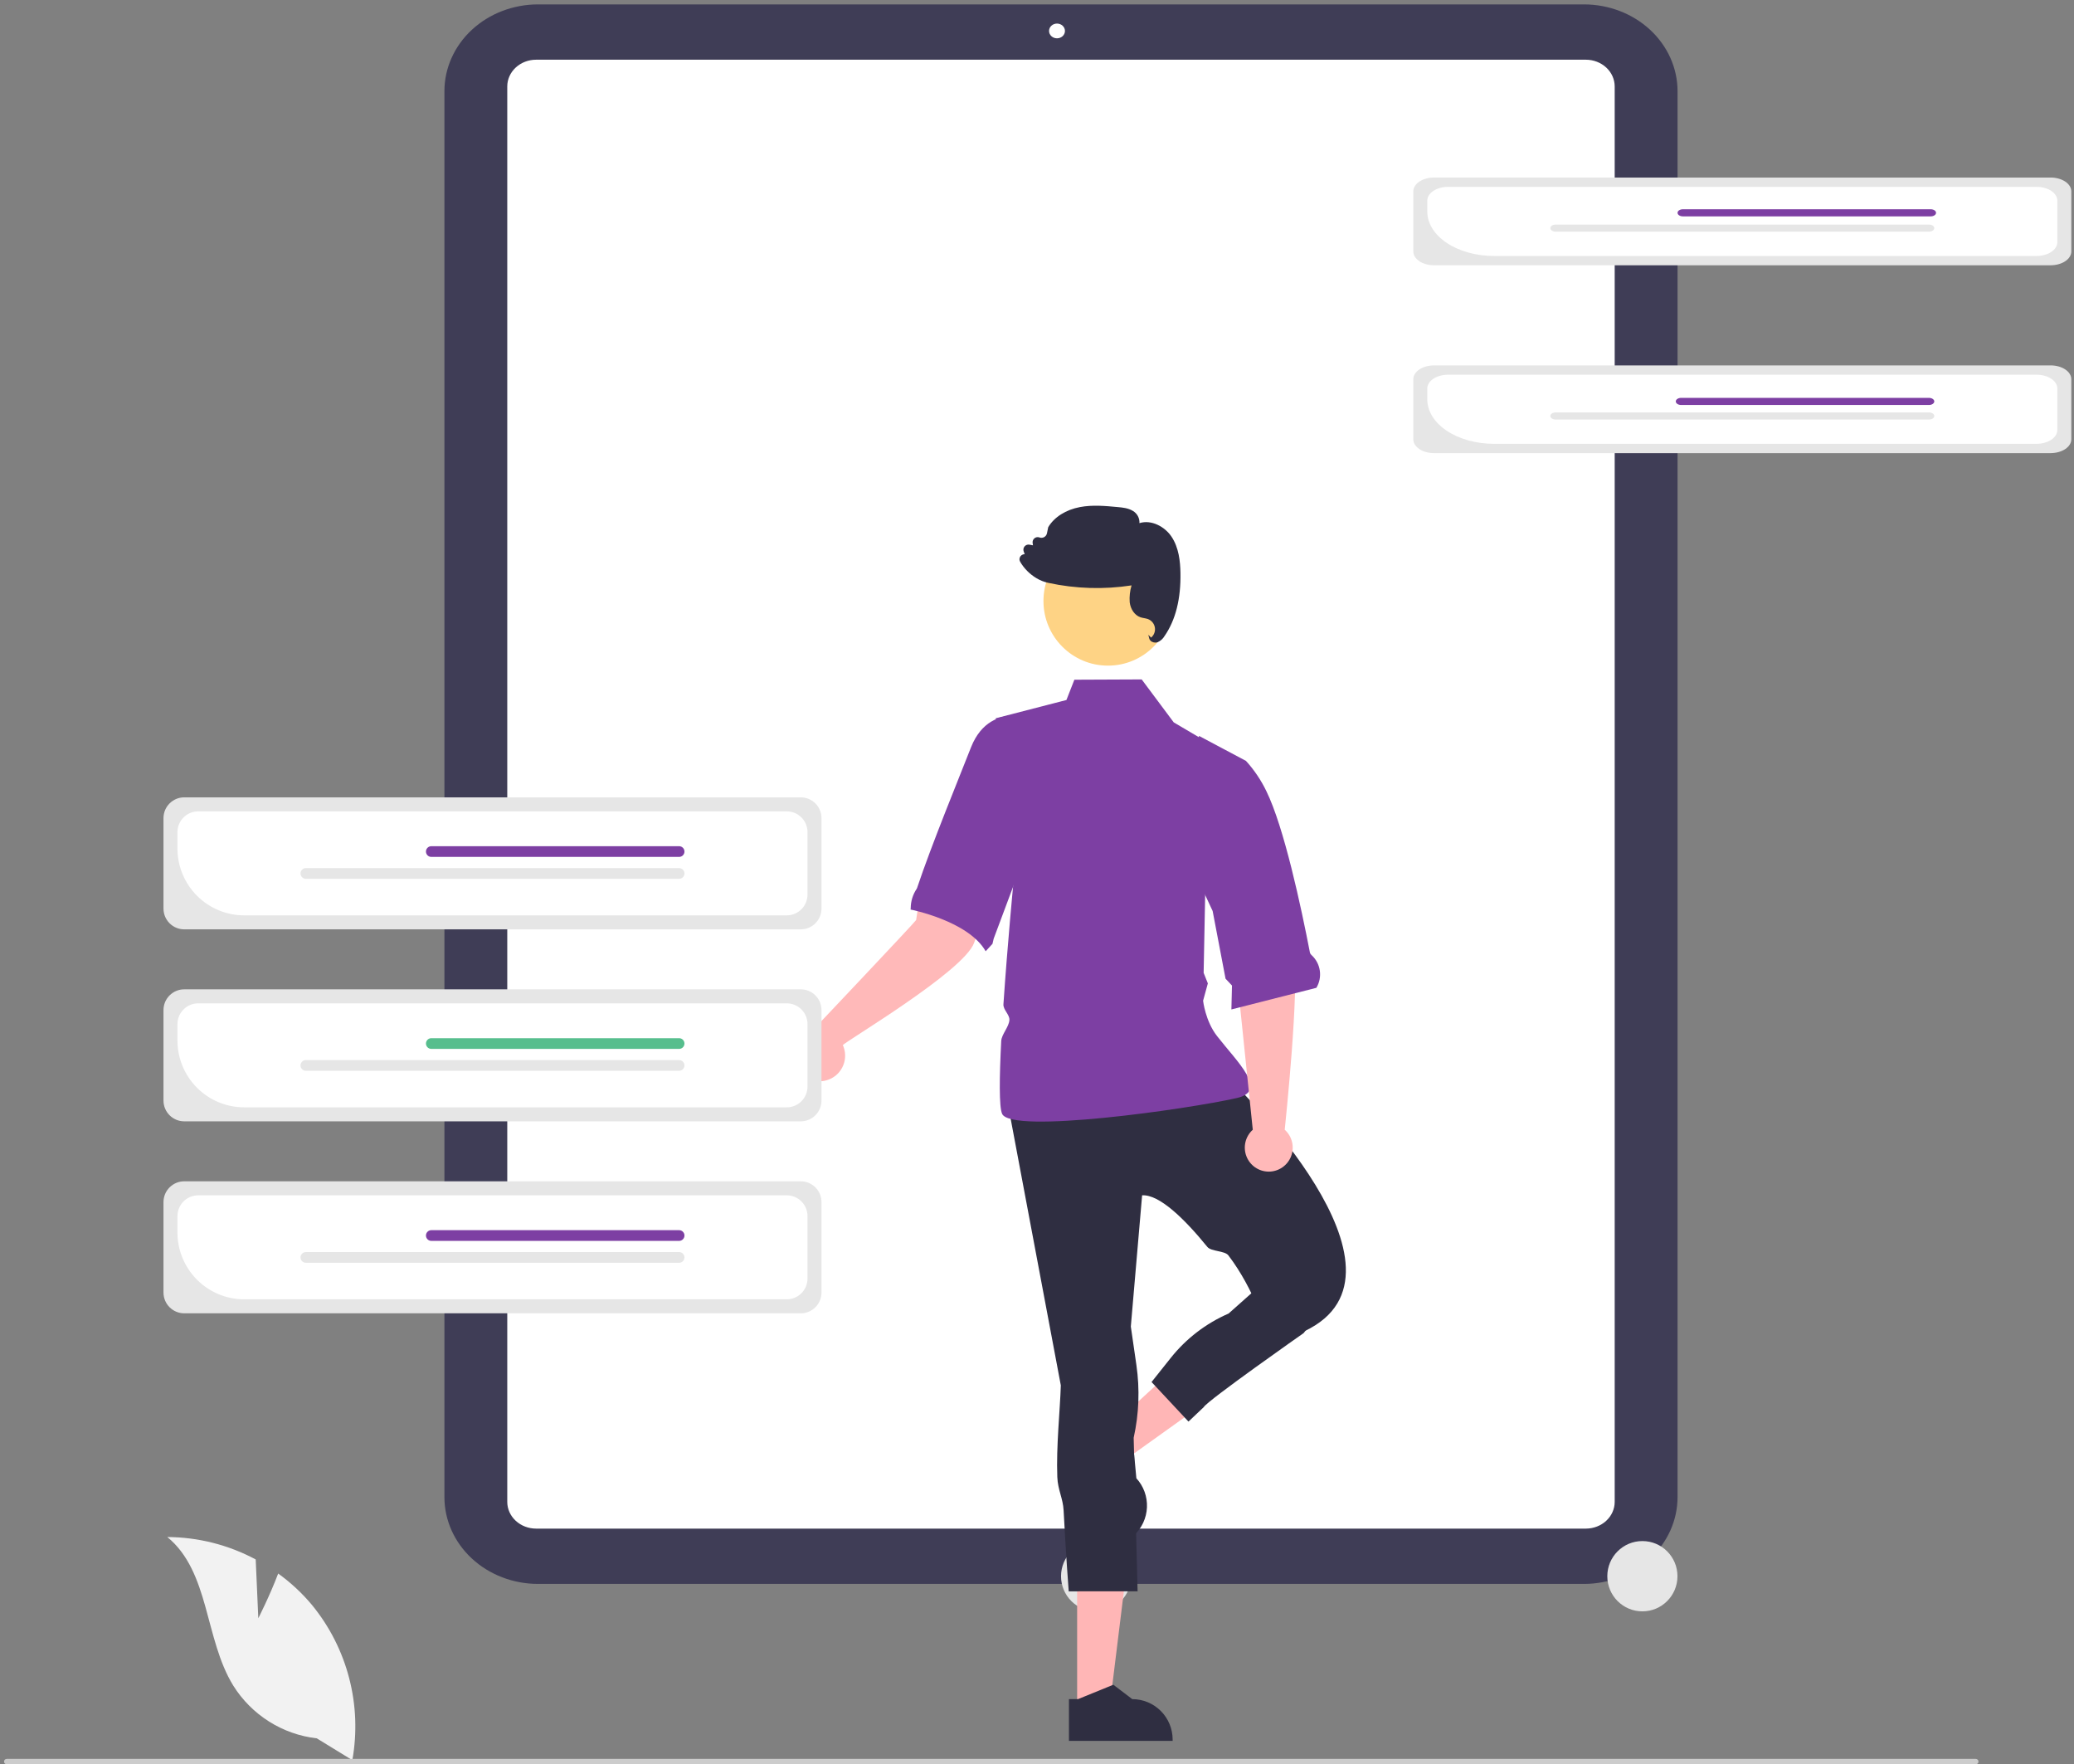
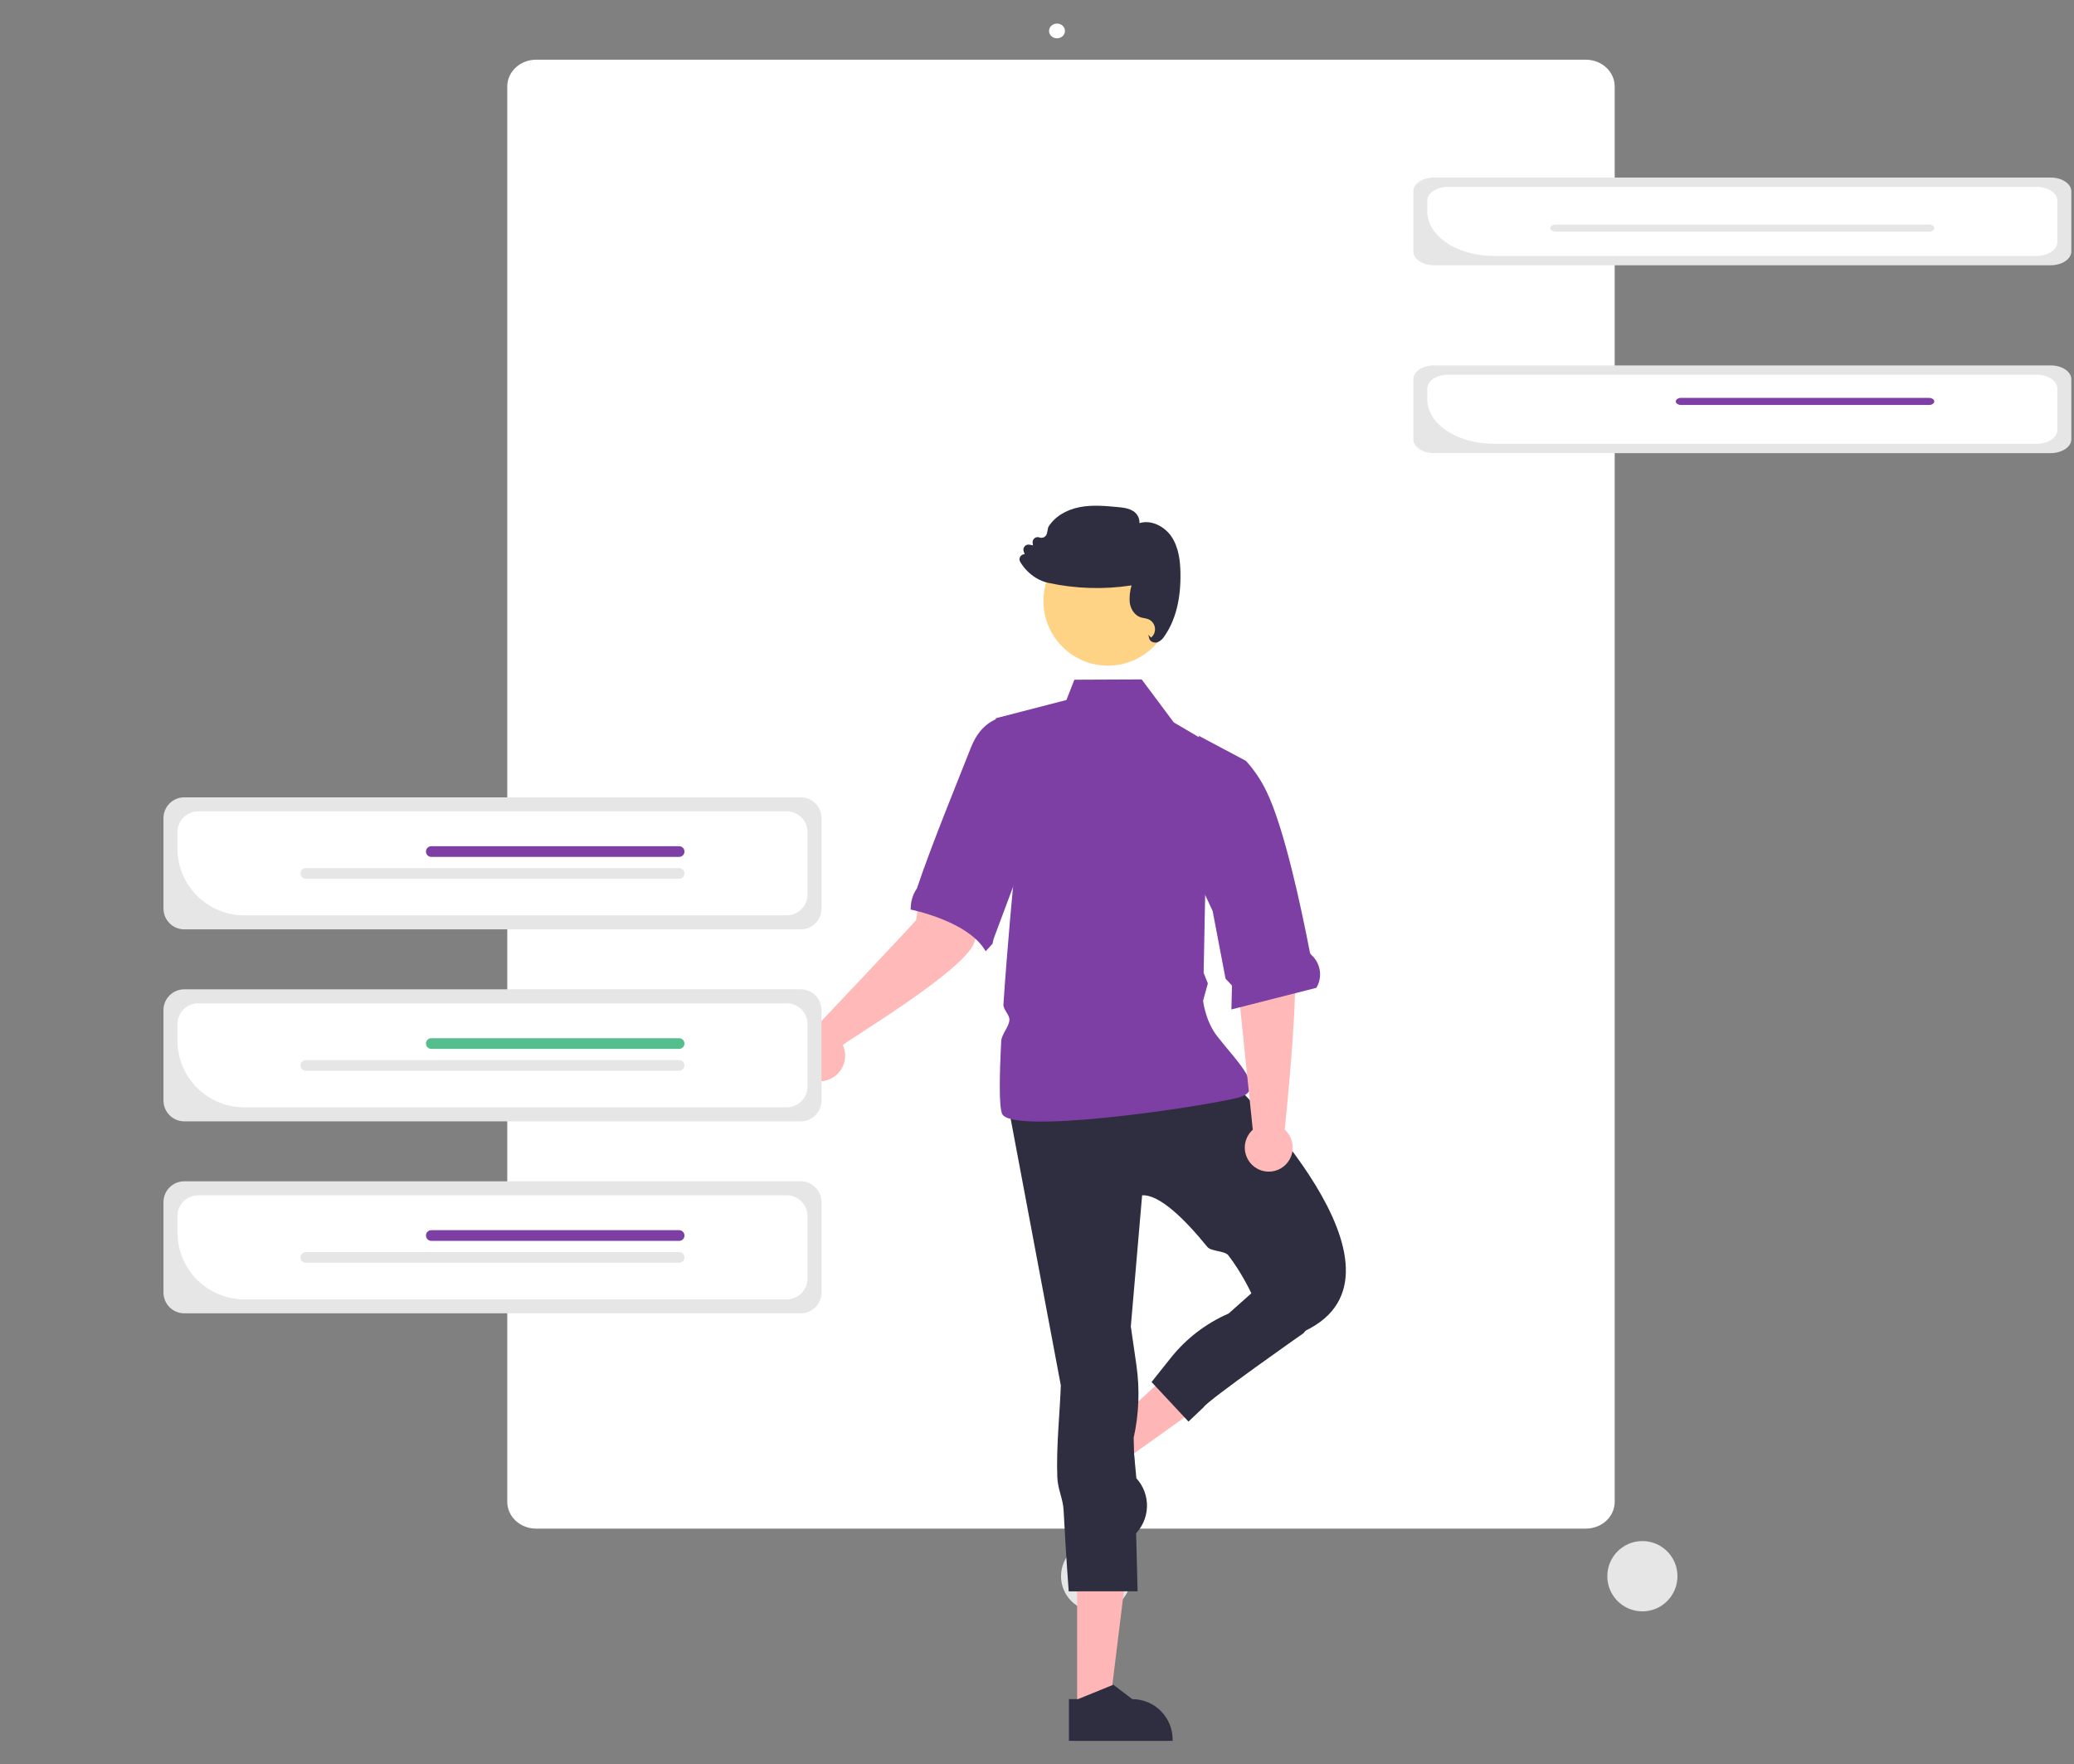
<svg xmlns="http://www.w3.org/2000/svg" width="455" height="387" viewBox="0 0 455 387" fill="none">
  <rect x="0" y="0" width="455" height="387" fill="#808080" stroke="none" />
-   <path d="M347.509 347.431H118.015C112.575 347.425 107.36 345.42 103.514 341.856C99.668 338.291 97.504 333.458 97.498 328.417V19.979C97.504 14.938 99.668 10.105 103.514 6.54C107.36 2.976 112.575 0.971 118.015 0.965H347.509C352.948 0.971 358.163 2.976 362.009 6.54C365.855 10.105 368.019 14.938 368.025 19.979V328.417C368.019 333.458 365.855 338.291 362.009 341.856C358.163 345.42 352.948 347.425 347.509 347.431V347.431Z" fill="#3F3D56" />
  <path d="M347.912 335.3H117.61C115.933 335.298 114.325 334.68 113.14 333.582C111.954 332.483 111.287 330.993 111.285 329.439V18.957C111.287 17.403 111.954 15.914 113.14 14.815C114.325 13.716 115.933 13.098 117.61 13.096H347.912C349.588 13.098 351.196 13.716 352.382 14.815C353.567 15.914 354.234 17.403 354.236 18.957V329.439C354.234 330.993 353.567 332.483 352.382 333.582C351.196 334.68 349.588 335.298 347.912 335.3V335.3Z" fill="white" />
  <path d="M231.888 8.405C232.852 8.405 233.633 7.681 233.633 6.788C233.633 5.895 232.852 5.17 231.888 5.17C230.924 5.17 230.143 5.895 230.143 6.788C230.143 7.681 230.924 8.405 231.888 8.405Z" fill="white" />
  <g clip-path="url(#clip0_353:2301)">
    <path d="M360.312 353.45C356.062 353.45 352.616 349.998 352.616 345.74C352.616 341.482 356.062 338.03 360.312 338.03C364.562 338.03 368.007 341.482 368.007 345.74C368.007 349.998 364.562 353.45 360.312 353.45Z" fill="#E6E6E6" />
    <path d="M240.468 353.45C236.218 353.45 232.773 349.998 232.773 345.74C232.773 341.482 236.218 338.03 240.468 338.03C244.718 338.03 248.163 341.482 248.163 345.74C248.163 349.998 244.718 353.45 240.468 353.45Z" fill="#E6E6E6" />
    <path d="M239.424 316.889L244.195 322.097L266.517 306.141L259.476 298.454L239.424 316.889Z" fill="#FFB6B6" />
    <path d="M233.169 320.193L248.551 336.987L248.763 336.792C250.493 335.201 251.522 332.987 251.623 330.636C251.724 328.286 250.888 325.991 249.301 324.258L249.3 324.257L248.814 319.054L241.248 315.466L239.906 314L233.169 320.193Z" fill="#2F2E41" />
    <path d="M236.306 375.012L243.361 375.011L246.718 347.746L236.304 347.747L236.306 375.012Z" fill="#FFB6B6" />
    <path d="M234.507 381.864L257.257 381.863V381.575C257.257 379.222 256.324 376.966 254.663 375.302C253.002 373.638 250.75 372.704 248.402 372.704H248.401L244.246 369.545L236.492 372.704L234.506 372.704L234.507 381.864Z" fill="#2F2E41" />
    <path d="M270.378 237.371C270.378 237.371 313.479 279.065 286.231 291.97H277.809C277.809 291.97 275.278 282.962 269.484 275.365C268.689 274.322 265.708 274.534 264.88 273.517C259.825 267.309 254.345 261.977 250.561 262.189L248.084 290.977L249.306 299.415C250.075 304.727 249.873 310.135 248.708 315.374L249.57 349.051L234.458 349.059C234.458 349.059 233.847 341.167 233.337 331.295C233.2 328.651 232.064 326.808 231.956 323.993C231.695 317.245 232.559 309.39 232.726 303.883L221.331 243.327L270.378 237.371Z" fill="#2F2E41" />
    <path d="M250.469 149.031L257.497 158.45L274.342 168.377L264.434 194.187L264.058 213.391L264.981 215.707L263.939 219.501C263.939 219.501 264.42 223.941 266.982 227.237C271.462 233.001 278.304 239.265 271.37 240.844C260.471 243.326 221.828 248.786 219.846 244.319C219.161 242.774 219.246 236.24 219.651 228.353C219.726 226.878 221.352 225.274 221.447 223.728C221.519 222.569 220.056 221.478 220.135 220.302C221.019 207.195 222.323 193.691 222.323 193.691L218.445 157.554L233.957 153.543L235.698 149.095L250.469 149.031Z" fill="#7D3FA3" />
    <path d="M288.301 289.493L285.997 292.409C285.997 292.409 264.809 307.261 264.081 308.649L260.732 311.823L252.63 303.146L256.844 297.855C260.216 293.621 264.572 290.279 269.532 288.123V288.123L275.989 282.383L288.301 289.493Z" fill="#2F2E41" />
    <path d="M274.837 247.809L270.979 210.391L269.96 194.991L280.76 193.034C280.76 193.034 282.377 203.621 283.792 209.834C285.188 215.965 281.932 246.988 281.846 247.806C282.639 248.516 283.198 249.451 283.449 250.487C283.701 251.523 283.632 252.611 283.253 253.607C282.873 254.603 282.201 255.46 281.325 256.065C280.449 256.67 279.41 256.994 278.346 256.994C277.282 256.995 276.243 256.672 275.366 256.068C274.49 255.464 273.816 254.607 273.436 253.612C273.056 252.616 272.986 251.528 273.236 250.492C273.487 249.456 274.045 248.52 274.837 247.809V247.809Z" fill="#FFB9B9" />
    <path d="M288.791 216.678L270.148 221.419L270.277 216.176L268.862 214.672L266.035 199.835L261.979 191.143L263.033 161.42L273.335 166.894L273.348 166.904C275.147 168.887 276.652 171.119 277.815 173.531C281.699 181.441 285.43 198.865 287.383 208.984C287.45 209.197 287.579 209.384 287.754 209.521C288.723 210.412 289.355 211.61 289.544 212.914C289.733 214.218 289.467 215.548 288.791 216.678L288.791 216.678Z" fill="#7D3FA3" />
    <path d="M178.076 226.23C178.076 226.23 200.773 202.257 200.985 201.805C202.57 189.743 207.13 184.422 207.814 184.999L219.583 189.084C219.583 189.084 216.082 200.191 213.712 206.788C211.447 213.092 185.344 228.489 184.908 229.25C185.376 230.284 185.519 231.437 185.319 232.555C185.119 233.672 184.584 234.703 183.787 235.51C182.989 236.317 181.966 236.863 180.852 237.074C179.738 237.286 178.587 237.154 177.549 236.695C176.512 236.237 175.638 235.474 175.044 234.507C174.449 233.54 174.161 232.415 174.218 231.281C174.275 230.147 174.674 229.057 175.363 228.155C176.052 227.253 176.998 226.582 178.076 226.23H178.076Z" fill="#FFB9B9" />
    <path d="M229.087 158.379C229.087 158.379 217.534 152.706 213.053 163.848C210.596 170.138 204.313 185.403 201.182 194.801C201.161 194.86 201.133 194.917 201.097 194.969C200.259 196.216 199.807 197.682 199.797 199.185C199.799 199.294 199.787 199.404 199.764 199.51C199.764 199.51 212.46 201.988 216.236 208.656L217.734 207.027L218 205.887L228.954 176.604L229.087 158.379Z" fill="#7D3FA3" />
    <path d="M40.412 203.853H175.676C176.881 203.852 178.036 203.372 178.889 202.518C179.741 201.664 180.22 200.506 180.222 199.299V179.451C180.22 178.243 179.741 177.086 178.889 176.232C178.036 175.378 176.881 174.898 175.676 174.896H40.412C39.206 174.898 38.051 175.378 37.199 176.232C36.346 177.086 35.867 178.243 35.866 179.451V199.299C35.867 200.506 36.346 201.664 37.199 202.518C38.051 203.372 39.206 203.852 40.412 203.853V203.853Z" fill="#E6E6E6" />
    <path d="M53.554 200.781H172.608C173.814 200.779 174.969 200.299 175.821 199.445C176.674 198.592 177.153 197.434 177.154 196.226V182.525C177.153 181.318 176.674 180.16 175.821 179.306C174.969 178.452 173.814 177.972 172.608 177.971H43.477C42.272 177.972 41.117 178.452 40.265 179.306C39.412 180.16 38.933 181.318 38.932 182.525V186.131C38.936 190.015 40.478 193.739 43.219 196.485C45.96 199.232 49.677 200.777 53.554 200.781V200.781Z" fill="white" />
    <path d="M94.621 187.962H148.987C149.298 187.962 149.596 187.839 149.816 187.618C150.036 187.398 150.159 187.099 150.159 186.788C150.159 186.476 150.036 186.178 149.816 185.957C149.596 185.737 149.298 185.613 148.987 185.613H94.621C94.31 185.613 94.012 185.737 93.792 185.957C93.572 186.178 93.448 186.476 93.448 186.788C93.448 187.099 93.572 187.398 93.792 187.618C94.012 187.839 94.31 187.962 94.621 187.962V187.962Z" fill="#7D3FA3" />
    <path d="M67.1 192.766H148.987C149.298 192.766 149.596 192.642 149.816 192.422C150.036 192.202 150.159 191.903 150.159 191.592C150.159 191.28 150.036 190.981 149.816 190.761C149.596 190.541 149.298 190.417 148.987 190.417H67.1C66.789 190.417 66.491 190.541 66.271 190.761C66.051 190.981 65.928 191.28 65.928 191.592C65.928 191.903 66.051 192.202 66.271 192.422C66.491 192.642 66.789 192.766 67.1 192.766V192.766Z" fill="#E6E6E6" />
    <path d="M40.411 245.964H175.676C176.881 245.962 178.036 245.482 178.889 244.628C179.741 243.774 180.22 242.617 180.222 241.409V221.561C180.22 220.354 179.741 219.196 178.889 218.342C178.036 217.489 176.881 217.008 175.676 217.007H40.411C39.206 217.008 38.051 217.489 37.199 218.342C36.346 219.196 35.867 220.354 35.866 221.561V241.409C35.867 242.617 36.346 243.774 37.199 244.628C38.051 245.482 39.206 245.962 40.411 245.964V245.964Z" fill="#E6E6E6" />
    <path d="M53.554 242.892H172.608C173.814 242.891 174.969 242.411 175.821 241.557C176.674 240.703 177.153 239.545 177.154 238.338V224.637C177.153 223.429 176.674 222.271 175.821 221.418C174.969 220.564 173.814 220.083 172.608 220.082H43.477C42.272 220.083 41.117 220.564 40.265 221.418C39.412 222.271 38.933 223.429 38.932 224.637V228.242C38.936 232.127 40.478 235.85 43.219 238.597C45.96 241.343 49.677 242.888 53.554 242.892Z" fill="white" />
    <path d="M94.621 230.074H148.987C149.141 230.074 149.293 230.043 149.435 229.984C149.578 229.925 149.707 229.839 149.816 229.73C149.925 229.621 150.011 229.491 150.07 229.349C150.129 229.206 150.159 229.053 150.159 228.899C150.159 228.745 150.129 228.592 150.07 228.45C150.011 228.307 149.925 228.178 149.816 228.069C149.707 227.96 149.578 227.873 149.435 227.814C149.293 227.755 149.141 227.725 148.987 227.725H94.621C94.31 227.725 94.012 227.848 93.792 228.069C93.572 228.289 93.448 228.588 93.448 228.899C93.448 229.211 93.572 229.509 93.792 229.73C94.012 229.95 94.31 230.074 94.621 230.074V230.074Z" fill="#56BE8D" />
    <path d="M67.1 234.878H148.987C149.141 234.878 149.293 234.847 149.435 234.788C149.578 234.729 149.707 234.643 149.816 234.533C149.925 234.424 150.011 234.295 150.07 234.152C150.129 234.01 150.159 233.857 150.159 233.703C150.159 233.549 150.129 233.396 150.07 233.253C150.011 233.111 149.925 232.981 149.816 232.872C149.707 232.763 149.578 232.677 149.435 232.618C149.293 232.559 149.141 232.528 148.987 232.528H67.1C66.789 232.528 66.491 232.652 66.271 232.872C66.051 233.093 65.928 233.391 65.928 233.703C65.928 234.014 66.051 234.313 66.271 234.533C66.491 234.754 66.789 234.878 67.1 234.878V234.878Z" fill="#E6E6E6" />
    <path d="M40.411 288.075H175.676C176.881 288.074 178.036 287.593 178.889 286.739C179.741 285.886 180.22 284.728 180.222 283.52V263.673C180.22 262.465 179.741 261.308 178.889 260.454C178.036 259.6 176.881 259.12 175.676 259.118H40.411C39.206 259.12 38.051 259.6 37.199 260.454C36.346 261.308 35.867 262.465 35.866 263.673V283.52C35.867 284.728 36.346 285.886 37.199 286.739C38.051 287.593 39.206 288.074 40.411 288.075V288.075Z" fill="#E6E6E6" />
    <path d="M53.554 285.003H172.608C173.814 285.001 174.969 284.521 175.821 283.667C176.674 282.813 177.153 281.656 177.154 280.448V266.747C177.153 265.539 176.674 264.382 175.821 263.528C174.969 262.674 173.814 262.194 172.608 262.192H43.477C42.272 262.194 41.117 262.674 40.265 263.528C39.412 264.382 38.933 265.539 38.932 266.747V270.353C38.936 274.237 40.478 277.961 43.219 280.707C45.96 283.453 49.677 284.998 53.554 285.003Z" fill="white" />
    <path d="M94.621 272.185H148.987C149.298 272.185 149.596 272.061 149.816 271.841C150.036 271.621 150.159 271.322 150.159 271.011C150.159 270.699 150.036 270.4 149.816 270.18C149.596 269.96 149.298 269.836 148.987 269.836H94.621C94.31 269.836 94.012 269.96 93.792 270.18C93.572 270.4 93.448 270.699 93.448 271.011C93.448 271.322 93.572 271.621 93.792 271.841C94.012 272.061 94.31 272.185 94.621 272.185Z" fill="#7D3FA3" />
    <path d="M67.1 276.989H148.987C149.298 276.989 149.596 276.865 149.816 276.645C150.036 276.425 150.159 276.126 150.159 275.814C150.159 275.503 150.036 275.204 149.816 274.984C149.596 274.763 149.298 274.64 148.987 274.64H67.1C66.789 274.64 66.491 274.763 66.271 274.984C66.051 275.204 65.928 275.503 65.928 275.814C65.928 276.126 66.051 276.425 66.271 276.645C66.491 276.865 66.789 276.989 67.1 276.989V276.989Z" fill="#E6E6E6" />
    <path d="M243.064 146.008C235.251 146.008 228.917 139.662 228.917 131.835C228.917 124.007 235.251 117.661 243.064 117.661C250.877 117.661 257.211 124.007 257.211 131.835C257.211 139.662 250.877 146.008 243.064 146.008Z" fill="#FED385" />
    <path d="M253.466 140.95C253.636 140.951 253.805 140.923 253.965 140.869C254.597 140.592 255.125 140.122 255.474 139.526C257.909 136.017 259.085 131.337 258.969 125.618C258.919 123.199 258.646 120.105 256.955 117.639C255.533 115.566 252.655 113.92 249.974 114.746C250.005 114.209 249.886 113.674 249.63 113.2C249.375 112.727 248.994 112.334 248.528 112.065C247.513 111.442 246.29 111.328 245.212 111.226C242.489 110.97 239.673 110.706 236.916 111.229C233.824 111.817 231.296 113.414 229.98 115.61L229.953 115.679L229.686 116.98C229.65 117.155 229.577 117.32 229.471 117.464C229.365 117.608 229.23 117.727 229.073 117.813C228.917 117.9 228.744 117.951 228.567 117.964C228.389 117.977 228.21 117.951 228.043 117.888C227.861 117.819 227.664 117.799 227.472 117.83C227.28 117.861 227.099 117.941 226.948 118.064C226.796 118.186 226.679 118.346 226.608 118.527C226.536 118.708 226.514 118.905 226.542 119.098L226.616 119.616L225.838 119.47C225.644 119.434 225.443 119.45 225.257 119.516C225.07 119.583 224.905 119.698 224.777 119.85C224.65 120.001 224.564 120.184 224.53 120.379C224.496 120.575 224.514 120.776 224.583 120.962L224.802 121.557C224.642 121.558 224.483 121.592 224.335 121.657C224.188 121.722 224.056 121.816 223.946 121.935C223.789 122.104 223.69 122.32 223.663 122.549C223.637 122.779 223.685 123.012 223.799 123.213C224.668 124.702 225.901 125.944 227.382 126.824C228.192 127.312 229.077 127.661 230.001 127.856C235.998 129.152 242.181 129.339 248.245 128.405C247.886 129.604 247.747 130.857 247.837 132.105C248.031 133.666 248.945 134.953 250.166 135.386C250.444 135.476 250.729 135.545 251.018 135.591C251.294 135.634 251.566 135.701 251.831 135.789C252.223 135.934 252.571 136.179 252.839 136.502C253.106 136.824 253.284 137.211 253.355 137.624C253.426 138.037 253.386 138.461 253.241 138.854C253.096 139.247 252.849 139.595 252.527 139.862L251.925 139.234L252.121 140.033C252.162 140.188 252.235 140.334 252.335 140.459C252.436 140.585 252.561 140.687 252.704 140.761C252.939 140.886 253.201 140.951 253.466 140.95Z" fill="#2F2E41" />
-     <path d="M56.669 354.958L56.097 342.064C50.13 338.869 43.475 337.181 36.71 337.147C46.021 344.774 44.857 359.477 51.17 369.733C53.164 372.917 55.847 375.611 59.02 377.614C62.194 379.618 65.777 380.881 69.504 381.308L77.296 386.088C78.365 380.116 78.129 373.983 76.605 368.112C75.081 362.24 72.304 356.769 68.466 352.076C66.287 349.464 63.788 347.138 61.029 345.153C59.162 350.083 56.669 354.958 56.669 354.958Z" fill="#F2F2F2" />
-     <path d="M0.882 386.404C0.882 386.483 0.897 386.56 0.927 386.633C0.957 386.705 1.001 386.771 1.056 386.827C1.111 386.882 1.177 386.926 1.249 386.956C1.322 386.986 1.399 387.001 1.478 387.001H433.451C433.609 387.001 433.761 386.938 433.872 386.826C433.984 386.714 434.047 386.562 434.047 386.404C434.047 386.246 433.984 386.094 433.872 385.982C433.761 385.87 433.609 385.808 433.451 385.808H1.477C1.399 385.807 1.322 385.823 1.249 385.853C1.177 385.882 1.111 385.926 1.056 385.982C1.001 386.037 0.957 386.103 0.927 386.176C0.897 386.248 0.882 386.326 0.882 386.404Z" fill="#CCCCCC" />
  </g>
  <path d="M314.601 58.188H449.865C451.07 58.187 452.226 57.868 453.078 57.3C453.93 56.733 454.41 55.964 454.411 55.161V41.969C454.41 41.167 453.93 40.398 453.078 39.83C452.226 39.263 451.07 38.943 449.865 38.942H314.601C313.396 38.943 312.24 39.263 311.388 39.83C310.536 40.398 310.056 41.167 310.055 41.969V55.161C310.056 55.964 310.536 56.733 311.388 57.3C312.24 57.868 313.396 58.187 314.601 58.188V58.188Z" fill="#E6E6E6" />
  <path d="M327.744 56.147H446.799C448.004 56.146 449.159 55.827 450.012 55.259C450.864 54.692 451.343 53.922 451.345 53.12V44.013C451.343 43.211 450.864 42.441 450.012 41.874C449.159 41.306 448.004 40.987 446.799 40.986H317.668C316.463 40.987 315.307 41.306 314.455 41.874C313.603 42.441 313.123 43.211 313.122 44.013V46.41C313.126 48.992 314.668 51.466 317.41 53.292C320.151 55.117 323.868 56.144 327.744 56.147V56.147Z" fill="white" />
-   <path d="M369.197 47.461H423.563C423.874 47.461 424.172 47.379 424.392 47.232C424.612 47.086 424.735 46.887 424.735 46.68C424.735 46.473 424.612 46.275 424.392 46.128C424.172 45.982 423.874 45.899 423.563 45.899H369.197C368.886 45.899 368.588 45.982 368.368 46.128C368.148 46.275 368.025 46.473 368.025 46.68C368.025 46.887 368.148 47.086 368.368 47.232C368.588 47.379 368.886 47.461 369.197 47.461V47.461Z" fill="#7D3FA3" />
  <path d="M341.289 50.82H423.176C423.487 50.82 423.785 50.738 424.005 50.592C424.225 50.445 424.349 50.246 424.349 50.039C424.349 49.832 424.225 49.634 424.005 49.487C423.785 49.341 423.487 49.259 423.176 49.259H341.289C340.979 49.259 340.68 49.341 340.46 49.487C340.241 49.634 340.117 49.832 340.117 50.039C340.117 50.246 340.241 50.445 340.46 50.592C340.68 50.738 340.979 50.82 341.289 50.82V50.82Z" fill="#E6E6E6" />
  <path d="M314.601 99.392H449.865C451.07 99.391 452.226 99.072 453.078 98.504C453.93 97.937 454.41 97.168 454.411 96.365V83.174C454.41 82.371 453.93 81.602 453.078 81.034C452.226 80.467 451.07 80.147 449.865 80.147H314.601C313.396 80.147 312.24 80.467 311.388 81.034C310.536 81.602 310.056 82.371 310.055 83.174V96.365C310.056 97.168 310.536 97.937 311.388 98.504C312.24 99.072 313.396 99.391 314.601 99.392V99.392Z" fill="#E6E6E6" />
  <path d="M327.744 97.351H446.799C448.004 97.35 449.159 97.031 450.012 96.463C450.864 95.896 451.343 95.126 451.345 94.324V85.218C451.343 84.415 450.864 83.646 450.012 83.078C449.159 82.511 448.004 82.191 446.799 82.19H317.668C316.463 82.191 315.307 82.511 314.455 83.078C313.603 83.646 313.123 84.415 313.122 85.218V87.614C313.126 90.196 314.668 92.671 317.41 94.496C320.151 96.321 323.868 97.348 327.744 97.351V97.351Z" fill="white" />
  <path d="M368.81 88.832H423.176C423.487 88.832 423.785 88.75 424.005 88.603C424.225 88.457 424.349 88.258 424.349 88.051C424.349 87.844 424.225 87.646 424.005 87.499C423.785 87.353 423.487 87.27 423.176 87.27H368.81C368.5 87.27 368.201 87.353 367.981 87.499C367.762 87.646 367.638 87.844 367.638 88.051C367.638 88.258 367.762 88.457 367.981 88.603C368.201 88.75 368.5 88.832 368.81 88.832V88.832Z" fill="#7D3FA3" />
-   <path d="M341.289 92.025H423.176C423.487 92.025 423.785 91.943 424.005 91.797C424.225 91.65 424.349 91.452 424.349 91.245C424.349 91.037 424.225 90.839 424.005 90.692C423.785 90.546 423.487 90.464 423.176 90.464H341.289C340.979 90.464 340.68 90.546 340.46 90.692C340.241 90.839 340.117 91.037 340.117 91.245C340.117 91.452 340.241 91.65 340.46 91.797C340.68 91.943 340.979 92.025 341.289 92.025V92.025Z" fill="#E6E6E6" />
  <defs>
    <clipPath id="clip0_353:2301">
      <rect width="433.165" height="356.677" fill="white" transform="matrix(-1 0 0 1 434.047 30.324)" />
    </clipPath>
  </defs>
</svg>